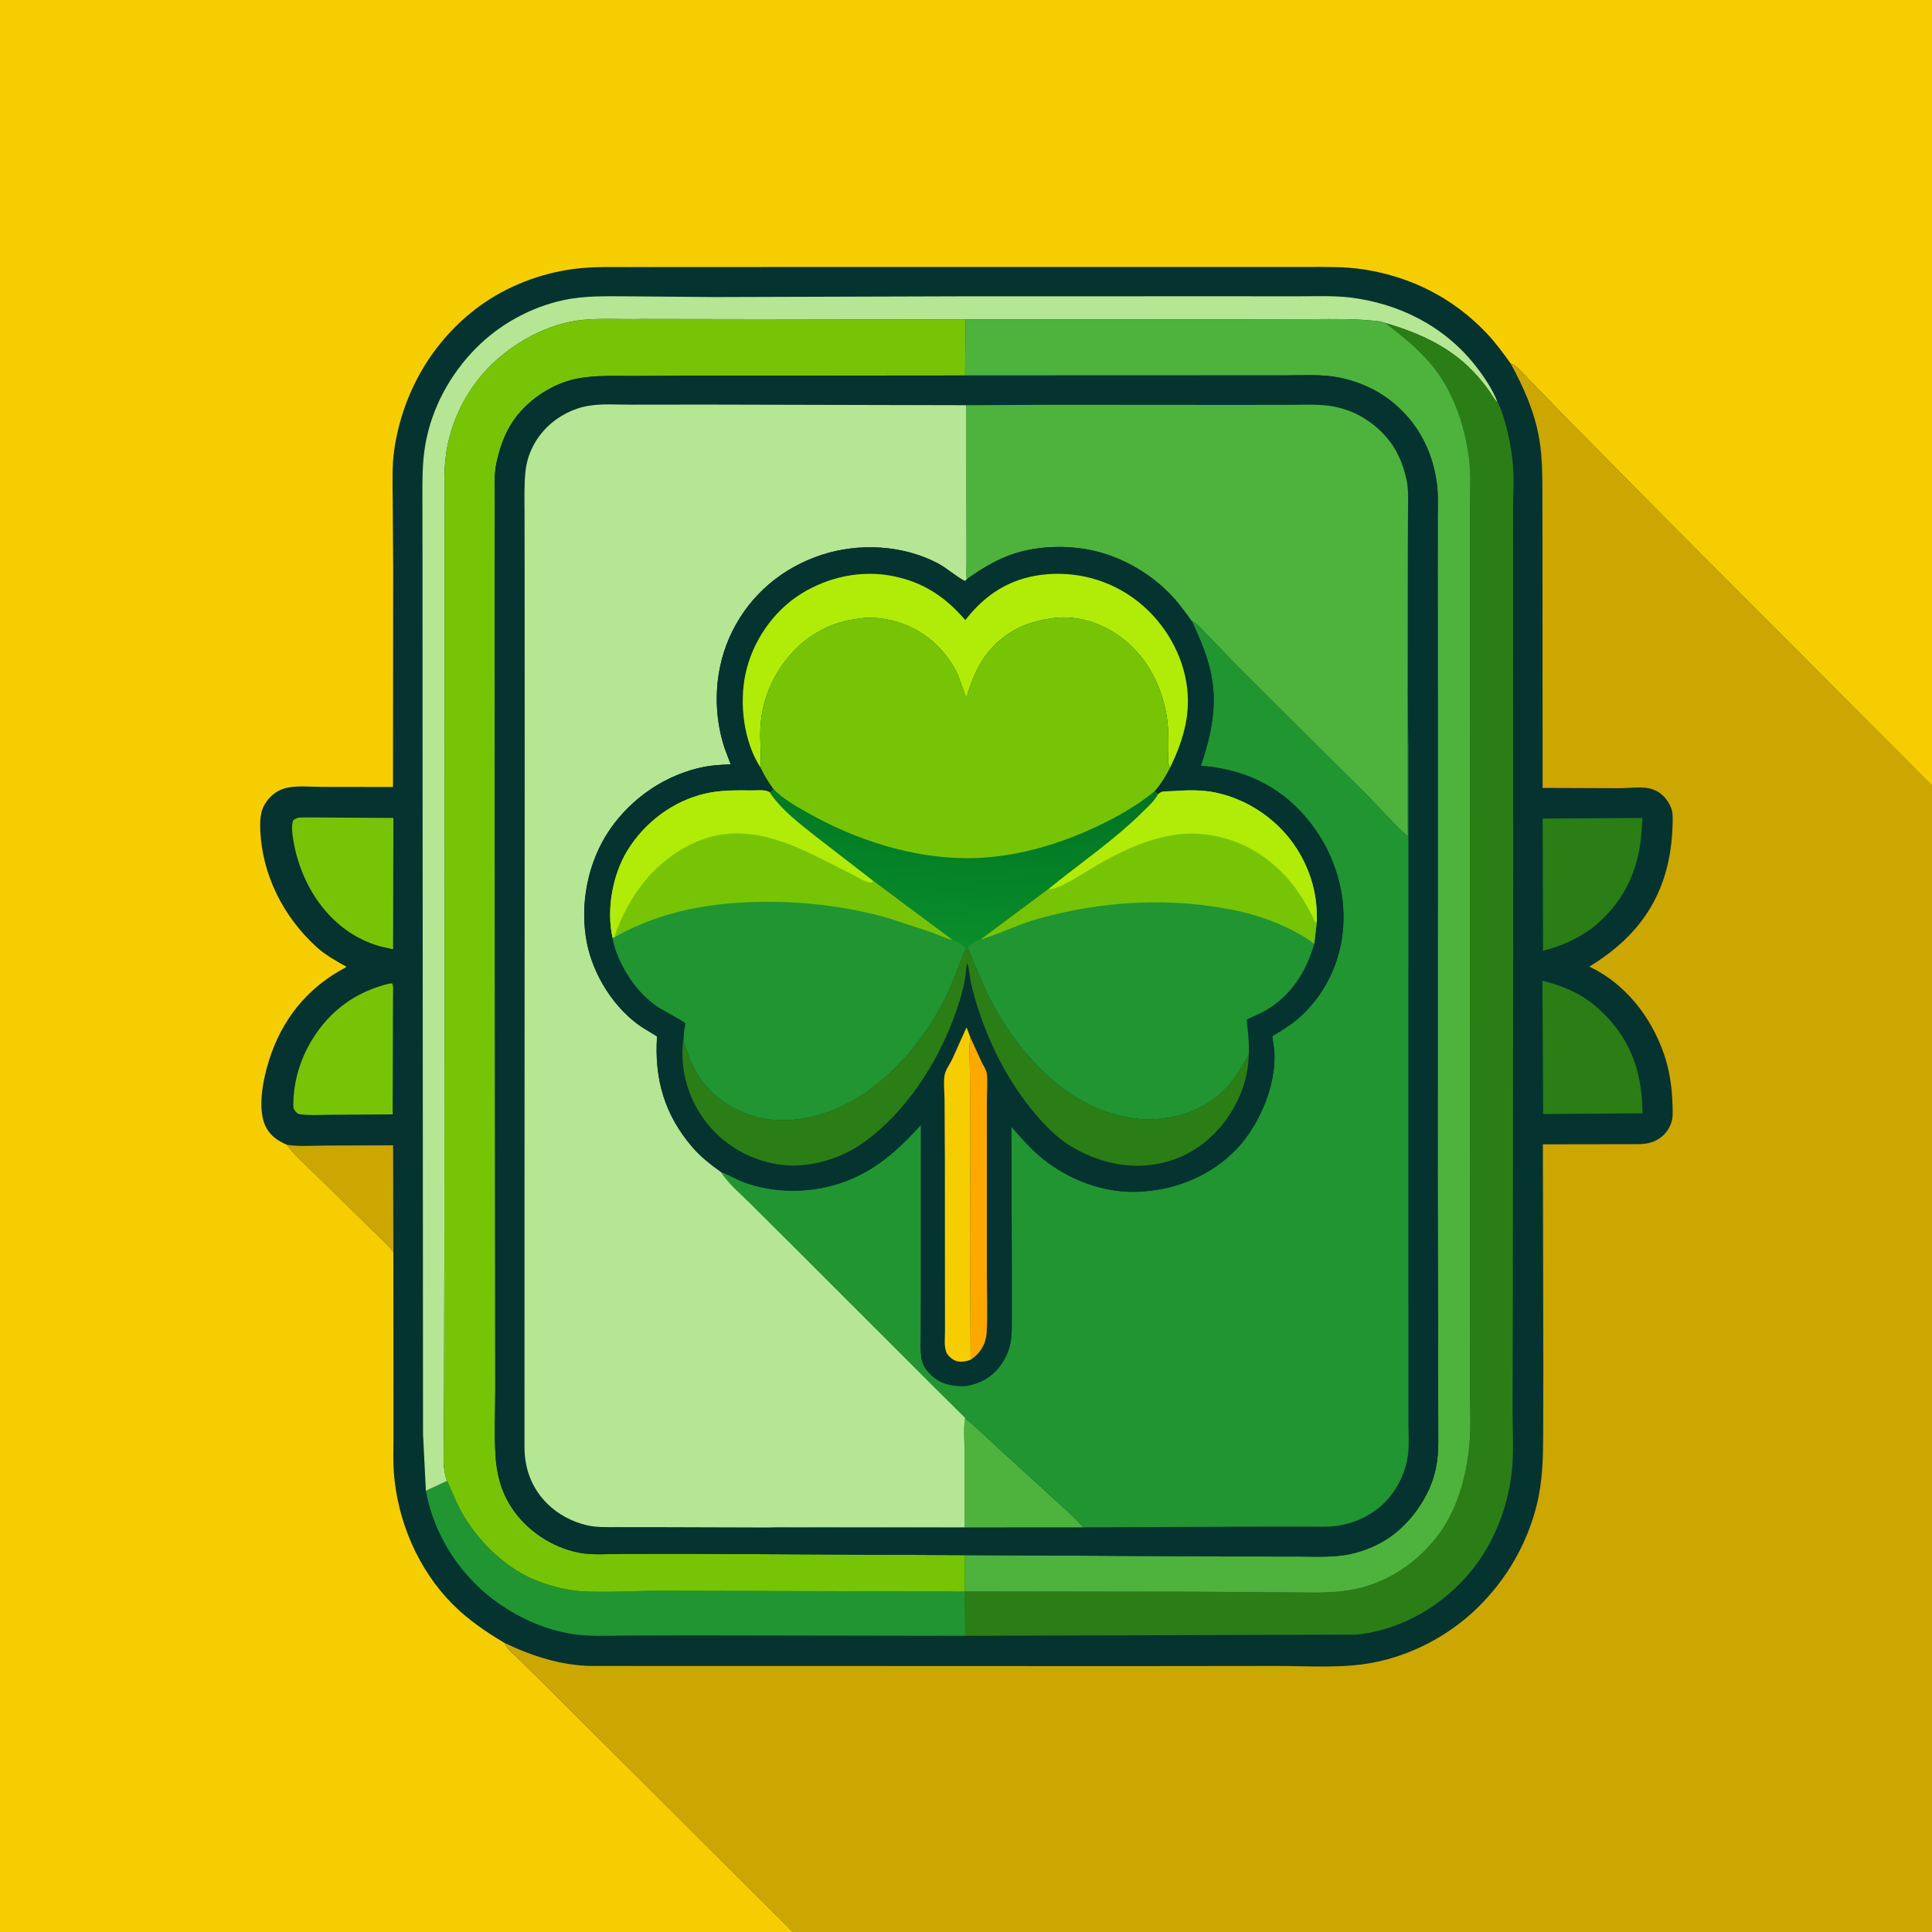
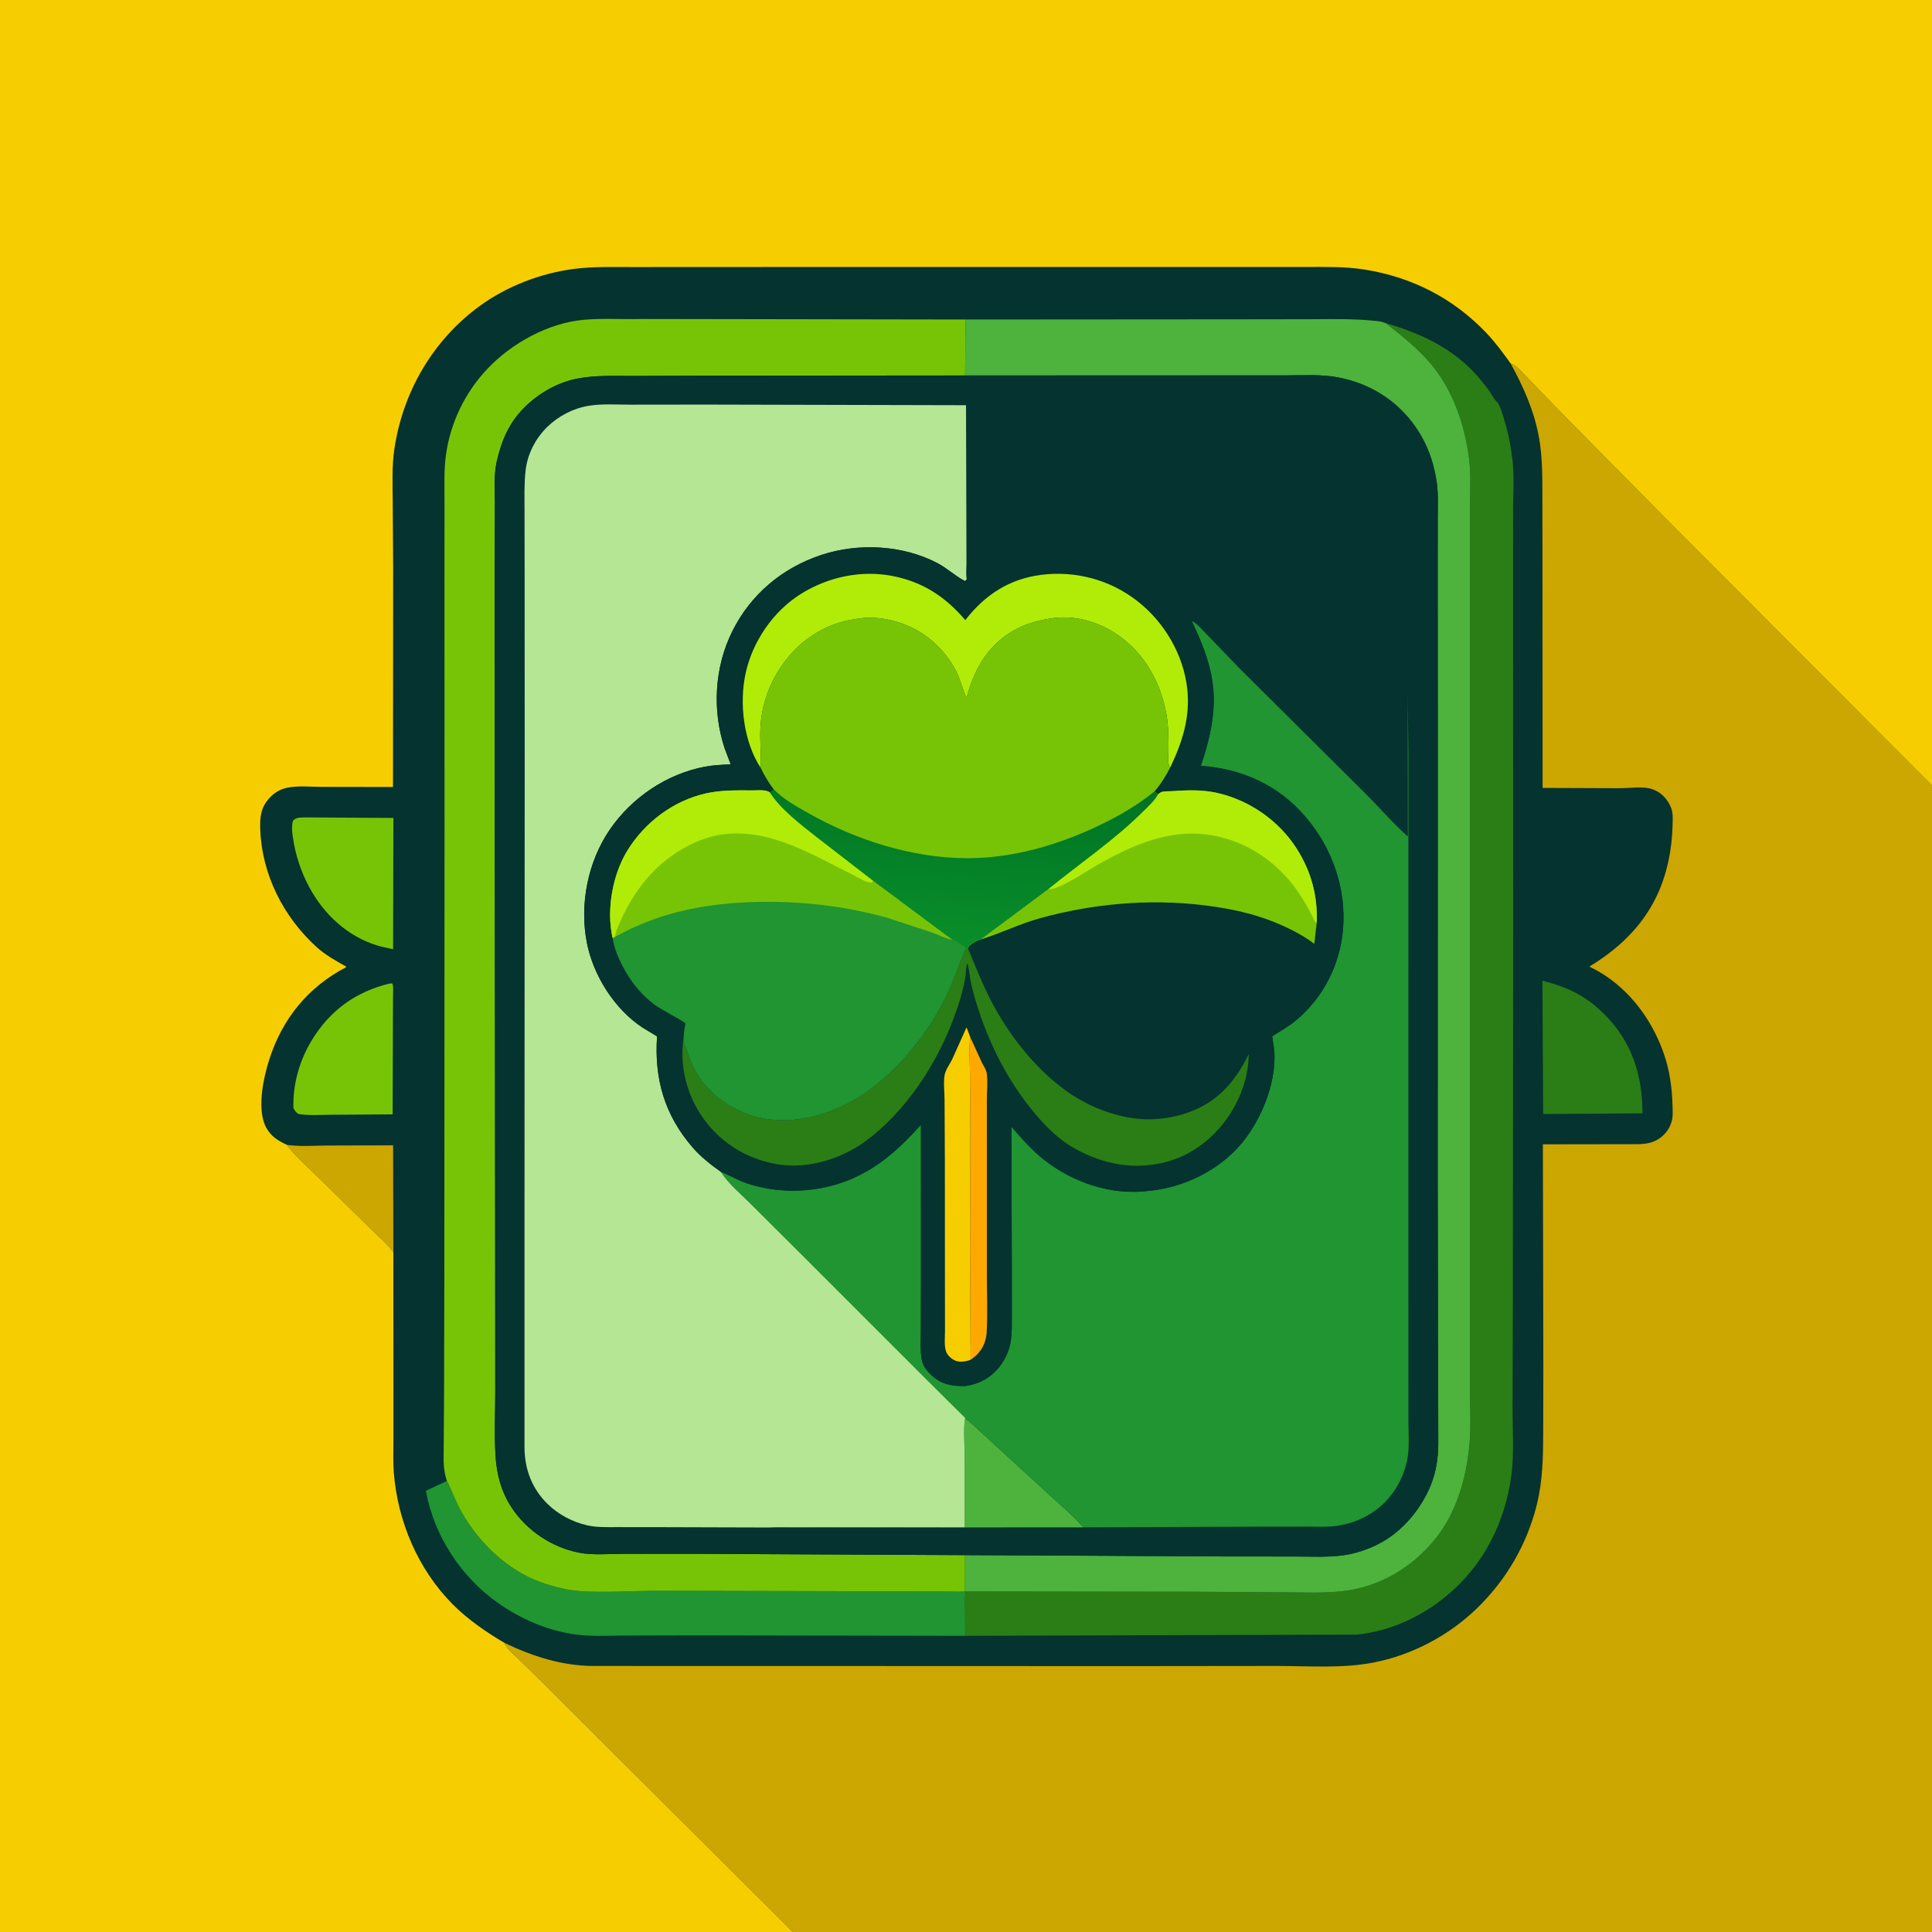
<svg xmlns="http://www.w3.org/2000/svg" version="1.1" style="display: block;" viewBox="0 0 2048 2048" width="1024" height="1024">
  <defs>
    <linearGradient id="Gradient1" gradientUnits="userSpaceOnUse" x1="1023.06" y1="824.048" x2="1007.21" y2="1001.5">
      <stop class="stop0" offset="0" stop-opacity="1" stop-color="rgb(0,115,36)" />
      <stop class="stop1" offset="1" stop-opacity="1" stop-color="rgb(9,142,42)" />
    </linearGradient>
  </defs>
  <path transform="translate(0,0)" fill="rgb(4,51,48)" d="M 840.445 2048 L -0 2048 L -0 -0 L 2048 0 L 2048 832.636 L 2048 2048 L 840.445 2048 z" />
  <path transform="translate(0,0)" fill="rgb(204,166,1)" d="M 304.006 1213.52 L 305.56 1213.75 C 318.351 1215.54 331.88 1214.4 344.781 1214.34 L 416.716 1214.1 L 416.962 1327.61 C 411.174 1319.11 401.467 1311.02 394.092 1303.63 L 333.744 1244.56 C 323.806 1234.75 312.246 1224.8 304.006 1213.52 z" />
-   <path transform="translate(0,0)" fill="rgb(42,126,21)" d="M 1666.37 867.513 L 1741.05 867.052 L 1739.67 887.628 C 1735.34 927.414 1718.92 959.06 1687.42 984.098 C 1670.92 995.763 1655.36 1002.94 1635.7 1007.82 L 1635.26 867.711 L 1666.37 867.513 z" />
  <path transform="translate(0,0)" fill="rgb(119,196,7)" d="M 413.361 1042.5 L 415.852 1042.5 C 417.287 1045.86 416.665 1050.55 416.643 1054.2 L 416.502 1080.05 L 416.221 1181.29 L 350.435 1181.7 C 339.299 1181.77 327.521 1182.65 316.5 1180.93 C 313.532 1179.13 312.597 1177.57 311.053 1174.5 C 310.188 1149.25 317.728 1123.47 330.942 1102 C 350.24 1070.64 377.741 1050.96 413.361 1042.5 z" />
  <path transform="translate(0,0)" fill="rgb(119,196,7)" d="M 325.126 866.477 L 416.992 867.063 L 416.681 1006.24 L 403.709 1003.33 L 400.958 1002.58 C 368.601 993.003 343.234 969.356 327.543 939.929 C 319.274 924.423 313.475 907.082 310.795 889.713 C 309.762 883.016 308.667 876.408 310.691 869.8 C 314.917 865.775 319.444 866.793 325.126 866.477 z" />
  <path transform="translate(0,0)" fill="rgb(42,126,21)" d="M 1635.03 1039.55 C 1661.32 1046.35 1680.74 1055.28 1700.31 1074.76 C 1729.88 1104.19 1740.99 1139.19 1741.09 1180.17 L 1635.82 1180.93 L 1635.03 1039.55 z" />
  <path transform="translate(0,0)" fill="rgb(32,149,50)" d="M 473.798 1569.84 L 474.377 1571.01 C 479.584 1581.68 483.478 1592.58 489.38 1603.02 C 507.563 1635.19 538.002 1664.63 573.188 1677.17 C 587.186 1682.16 602.329 1686 617.228 1686.83 C 643.679 1688.3 671.062 1686.33 697.632 1686.28 L 865.308 1686.65 L 977.285 1686.97 L 1006.71 1687.05 C 1011.81 1687.06 1017.88 1687.69 1022.85 1686.7 L 1023.66 1686.99 C 1022.57 1692.98 1023.03 1699.38 1023.04 1705.47 L 1023.15 1734.04 L 732.796 1733.57 L 661.445 1733.77 C 643.063 1733.9 624.202 1735.04 606 1732.04 C 577.784 1727.38 551.745 1715.83 528.352 1699.52 C 488.831 1671.96 459.97 1627.8 451.451 1580.29 L 473.798 1569.84 z" />
-   <path transform="translate(0,0)" fill="rgb(180,230,148)" d="M 1021.59 314.083 L 1294.22 314.04 L 1377.18 314.074 C 1394.7 314.095 1412.62 313.319 1430.05 315.222 C 1482.37 321.341 1530.64 345.373 1563.72 387.257 C 1572.82 398.778 1582.36 412.836 1587.56 426.679 C 1583.91 423.739 1581.44 418.326 1578.71 414.5 C 1574.78 409.016 1570.47 403.616 1566.02 398.551 C 1539.97 368.94 1505.93 353.333 1468.79 342.477 L 1463.32 340.773 C 1439 337.719 1414.74 338.206 1390.29 338.366 L 1313.37 338.483 L 1023.61 338.684 L 680.725 338.128 C 660.152 338.708 639.296 337.147 618.791 338.997 C 581.093 342.4 542.613 363.689 516.841 390.779 C 493.202 415.627 477.573 447.765 472.795 481.717 C 470.44 498.449 471.226 515.779 471.199 532.654 L 471.153 609.355 L 471.222 873.144 L 471.02 1345.33 L 470.735 1475.2 L 470.259 1549.26 C 470.492 1556.1 471.4 1563.4 473.798 1569.84 L 451.451 1580.29 L 448.429 1520.28 L 447.922 788.918 L 447.877 590.623 L 447.783 529.265 C 447.758 509.871 447.508 491.21 450.754 472.007 C 457.322 433.152 477.119 396.607 504.855 368.782 C 529.958 343.6 562.637 325.607 597.459 318.105 C 620.242 313.196 643.756 314.094 666.925 314.114 L 758.516 314.903 L 1021.59 314.083 z" />
  <path transform="translate(0,0)" fill="rgb(42,126,21)" d="M 1468.79 342.477 C 1505.93 353.333 1539.97 368.94 1566.02 398.551 C 1570.47 403.616 1574.78 409.016 1578.71 414.5 C 1581.44 418.326 1583.91 423.739 1587.56 426.679 C 1590.74 432.071 1592.61 438.516 1594.45 444.479 C 1598.9 458.915 1601.57 473.01 1603.35 488 C 1605.34 504.737 1603.96 523.1 1603.96 540.032 L 1603.93 641.026 L 1604.05 976.438 L 1603.68 1385.09 L 1603.37 1495.59 C 1603.41 1517.28 1604.97 1540.15 1602.4 1561.62 C 1597.99 1598.51 1583.83 1635.19 1560.44 1664.25 C 1530.39 1701.59 1486.04 1727.93 1438.04 1732.78 L 1023.15 1734.04 L 1023.04 1705.47 C 1023.03 1699.38 1022.57 1692.98 1023.66 1686.99 L 1267.46 1687.32 L 1363.4 1687.95 C 1382.83 1688.03 1402.68 1688.9 1422.02 1686.86 C 1462.31 1682.62 1497.52 1661.53 1522.5 1629.99 C 1543.8 1603.1 1554.1 1567.28 1557.47 1533.54 C 1559.58 1512.33 1558.16 1490.02 1558.16 1468.66 L 1558.18 1347.02 L 1558.14 954.385 L 1558.19 633.435 L 1558.21 539.549 C 1558.21 522.087 1559.46 503.344 1557.27 486.053 C 1552.72 450.243 1539.9 412.632 1516.09 384.946 C 1502.26 368.854 1485.47 355.448 1468.79 342.477 z" />
  <path transform="translate(0,0)" fill="rgb(77,179,60)" d="M 1023.61 338.684 L 1313.37 338.483 L 1390.29 338.366 C 1414.74 338.206 1439 337.719 1463.32 340.773 L 1468.79 342.477 C 1485.47 355.448 1502.26 368.854 1516.09 384.946 C 1539.9 412.632 1552.72 450.243 1557.27 486.053 C 1559.46 503.344 1558.21 522.087 1558.21 539.549 L 1558.19 633.435 L 1558.14 954.385 L 1558.18 1347.02 L 1558.16 1468.66 C 1558.16 1490.02 1559.58 1512.33 1557.47 1533.54 C 1554.1 1567.28 1543.8 1603.1 1522.5 1629.99 C 1497.52 1661.53 1462.31 1682.62 1422.02 1686.86 C 1402.68 1688.9 1382.83 1688.03 1363.4 1687.95 L 1267.46 1687.32 L 1023.66 1686.99 L 1022.85 1686.7 L 1022.96 1648.51 L 1133.61 1649.02 L 1296.23 1649.91 L 1373.46 1649.97 C 1390.32 1649.98 1407.7 1650.98 1424.41 1648.62 C 1440.2 1646.4 1457.22 1639.93 1470.61 1631.25 C 1495.03 1615.42 1515.71 1586.28 1521.79 1557.65 L 1522.13 1556 C 1524 1547.15 1524.59 1538.45 1524.63 1529.42 L 1524.01 1250.73 L 1524.13 803.878 L 1524.01 607.116 L 1524.06 549.231 C 1524.06 537.074 1524.75 524.325 1523.11 512.273 C 1519.09 482.619 1507.18 456.385 1485.91 435.097 C 1467.61 416.779 1444.48 405.157 1419.14 400.173 C 1400.99 396.602 1381.94 397.895 1363.5 397.907 L 1291.97 397.933 L 1023.01 398.029 L 1023.61 338.684 z" />
  <path transform="translate(0,0)" fill="rgb(119,196,7)" d="M 680.725 338.128 L 1023.61 338.684 L 1023.01 398.029 L 751.061 398.274 L 671.772 398.52 C 651.746 398.638 631.093 397.474 611.41 401.443 C 590.389 405.682 570.819 417.065 555.719 432.116 C 539.377 448.406 531.33 467.825 526.412 489.961 C 523.374 503.634 524.63 519.274 524.584 533.26 L 524.435 602.312 L 524.476 873.497 L 524.904 1335.79 L 524.998 1473.73 C 525.005 1496.47 523.872 1519.91 525.22 1542.58 C 526.409 1562.59 531.282 1581.28 542.393 1598.16 C 558.393 1622.47 584.85 1640.1 613.32 1645.82 C 627.774 1648.72 644.418 1647.2 659.187 1647.14 L 729.393 1647.06 L 893.048 1647.88 L 1022.96 1648.51 L 1022.85 1686.7 C 1017.88 1687.69 1011.81 1687.06 1006.71 1687.05 L 977.285 1686.97 L 865.308 1686.65 L 697.632 1686.28 C 671.062 1686.33 643.679 1688.3 617.228 1686.83 C 602.329 1686 587.186 1682.16 573.188 1677.17 C 538.002 1664.63 507.563 1635.19 489.38 1603.02 C 483.478 1592.58 479.584 1581.68 474.377 1571.01 L 473.798 1569.84 C 471.4 1563.4 470.492 1556.1 470.259 1549.26 L 470.735 1475.2 L 471.02 1345.33 L 471.222 873.144 L 471.153 609.355 L 471.199 532.654 C 471.226 515.779 470.44 498.449 472.795 481.717 C 477.573 447.765 493.202 415.627 516.841 390.779 C 542.613 363.689 581.093 342.4 618.791 338.997 C 639.296 337.147 660.152 338.708 680.725 338.128 z" />
  <path transform="translate(0,0)" fill="rgb(204,166,1)" d="M 1601.26 385.157 C 1604.84 386.582 1607.22 388.294 1610.01 390.967 L 1657.5 440.048 L 1763.72 547.554 L 2048 832.636 L 2048 2048 L 840.445 2048 L 574.338 1782.78 L 548.146 1757.19 C 543.394 1752.61 537.076 1747.69 534.694 1741.49 C 564.081 1755.55 594.708 1765.56 627.588 1766 L 829.33 1766.02 L 1195.2 1766.15 L 1352.83 1765.98 C 1386.34 1765.95 1422.12 1768.77 1455.09 1762.53 C 1496.31 1754.72 1535.91 1733.83 1565.91 1704.62 C 1596.69 1674.64 1618.37 1637.52 1628.89 1595.83 C 1635.48 1569.68 1635.77 1543.98 1635.85 1517.25 L 1636 1452.15 L 1635.51 1213.03 L 1699.36 1212.93 L 1728.55 1212.88 C 1737.05 1212.85 1745.48 1213.25 1753.5 1209.83 C 1761.21 1206.54 1767.5 1200.3 1770.69 1192.56 L 1771.29 1191.05 C 1773.75 1184.92 1773.12 1177.94 1772.94 1171.43 C 1772.43 1152.71 1769.79 1134.02 1763.54 1116.33 C 1749.72 1077.26 1722.71 1042.65 1684.76 1024.63 C 1715.37 1006.09 1740.78 982.222 1756.3 949.561 C 1767.27 926.472 1772.47 899.8 1773.02 874.309 C 1773.15 868.476 1773.61 861.94 1771.45 856.411 C 1768.16 847.983 1761.86 840.73 1753.36 837.268 L 1752 836.746 C 1742.8 833.121 1726.88 835.589 1716.85 835.536 L 1635.23 835.229 L 1635.09 592.395 L 1634.99 526.423 C 1634.95 505.655 1635.14 485.205 1631.54 464.648 C 1626.51 435.902 1615.13 410.56 1601.26 385.157 z" />
  <path transform="translate(0,0)" fill="rgb(4,51,48)" d="M 1023.01 398.029 L 1291.97 397.933 L 1363.5 397.907 C 1381.94 397.895 1400.99 396.602 1419.14 400.173 C 1444.48 405.157 1467.61 416.779 1485.91 435.097 C 1507.18 456.385 1519.09 482.619 1523.11 512.273 C 1524.75 524.325 1524.06 537.074 1524.06 549.231 L 1524.01 607.116 L 1524.13 803.878 L 1524.01 1250.73 L 1524.63 1529.42 C 1524.59 1538.45 1524 1547.15 1522.13 1556 L 1521.79 1557.65 C 1515.71 1586.28 1495.03 1615.42 1470.61 1631.25 C 1457.22 1639.93 1440.2 1646.4 1424.41 1648.62 C 1407.7 1650.98 1390.32 1649.98 1373.46 1649.97 L 1296.23 1649.91 L 1133.61 1649.02 L 1022.96 1648.51 L 893.048 1647.88 L 729.393 1647.06 L 659.187 1647.14 C 644.418 1647.2 627.774 1648.72 613.32 1645.82 C 584.85 1640.1 558.393 1622.47 542.393 1598.16 C 531.282 1581.28 526.409 1562.59 525.22 1542.58 C 523.872 1519.91 525.005 1496.47 524.998 1473.73 L 524.904 1335.79 L 524.476 873.497 L 524.435 602.312 L 524.584 533.26 C 524.63 519.274 523.374 503.634 526.412 489.961 C 531.33 467.825 539.377 448.406 555.719 432.116 C 570.819 417.065 590.389 405.682 611.41 401.443 C 631.093 397.474 651.746 398.638 671.772 398.52 L 751.061 398.274 L 1023.01 398.029 z" />
  <path transform="translate(0,0)" fill="rgb(77,179,60)" d="M 1023 1503.72 C 1028.94 1507.43 1033.92 1512.86 1039.16 1517.5 L 1081.01 1555.89 L 1117.28 1589.04 C 1127.89 1598.6 1139.06 1608.21 1148.38 1619.06 L 815.923 1619.2 C 823.473 1618.36 831.544 1618.89 839.155 1618.88 L 881.959 1618.87 L 1022.62 1619.08 L 1022.5 1540.6 C 1022.48 1529.37 1021.24 1516.58 1022.74 1505.51 L 1023 1503.72 z" />
-   <path transform="translate(0,0)" fill="rgb(77,179,60)" d="M 1024.03 429.537 L 1114.12 429.075 L 1303.15 429.203 L 1367.4 429.148 C 1382.95 429.131 1399.25 428.054 1414.56 431.105 C 1434.77 435.131 1451.97 444.936 1466.24 459.712 C 1479.64 473.577 1487.25 490.518 1491.1 509.25 C 1493.19 519.419 1492.62 530.034 1492.56 540.361 L 1492.32 583.725 L 1492.21 734.555 L 1492.38 886.752 C 1475.79 872.034 1461.49 855.033 1445.7 839.5 L 1313.41 708.011 L 1277.54 670.694 C 1273.77 666.963 1269.46 661.692 1264.85 659.065 L 1263.29 658.216 C 1262.25 657.695 1260.13 654.025 1259.38 652.991 L 1249.1 639.514 C 1225.08 610.149 1188.42 588.364 1150.86 582.12 C 1124.85 577.796 1095.16 579.369 1070.33 588.534 C 1053.96 594.576 1039 603.884 1024.84 613.957 C 1023.68 609.237 1024.48 602.95 1024.47 598 L 1024.42 565.277 L 1024.03 429.537 z" />
  <path transform="translate(0,0)" fill="rgb(32,149,50)" d="M 1263.29 658.216 L 1264.85 659.065 C 1269.46 661.692 1273.77 666.963 1277.54 670.694 L 1313.41 708.011 L 1445.7 839.5 C 1461.49 855.033 1475.79 872.034 1492.38 886.752 L 1492.21 734.555 L 1492.96 796.827 L 1492.96 913.822 L 1492.94 1246.1 L 1492.96 1448.25 L 1492.99 1507.74 C 1493.04 1518.56 1493.87 1530.2 1492.69 1540.91 C 1490.74 1558.67 1482.44 1576.7 1470.46 1589.9 C 1456.95 1604.79 1438.29 1614.21 1418.5 1617.23 L 1417 1617.47 C 1406.93 1618.96 1395.95 1618.24 1385.77 1618.27 L 1332.61 1618.33 L 1148.38 1619.06 C 1139.06 1608.21 1127.89 1598.6 1117.28 1589.04 L 1081.01 1555.89 L 1039.16 1517.5 C 1033.92 1512.86 1028.94 1507.43 1023 1503.72 L 1023.19 1503.08 L 985.956 1466.12 L 847.976 1328.19 L 795.188 1275.62 C 785.083 1265.55 771.533 1254.23 764.089 1242.16 C 773.514 1245.8 782.045 1251.14 791.764 1254.39 C 828.178 1266.55 869.514 1264.41 904.606 1248.82 C 934.151 1235.7 954.83 1215.83 976.257 1192.36 L 976.268 1362.64 L 976.122 1411.46 C 976.101 1421.25 975.39 1431.51 977.063 1441.18 C 978.133 1447.36 982.046 1452.63 986.431 1456.91 C 997.019 1467.24 1008.55 1469.56 1022.76 1469.18 L 1024.37 1469.12 C 1036.25 1467.1 1046.5 1462.41 1055.06 1453.81 C 1063.46 1445.39 1069.5 1433.74 1071.42 1421.95 C 1072.9 1412.91 1072.48 1403.11 1072.56 1393.97 L 1072.55 1344.92 L 1072.09 1194.34 C 1083.1 1206.94 1093.92 1219.42 1107.18 1229.75 C 1138.08 1253.8 1178.28 1267.36 1217.58 1262.41 L 1224.64 1261.53 C 1261.15 1256.55 1298.07 1236.62 1320.28 1206.79 C 1338 1182.99 1350.85 1150.94 1351.05 1121.01 C 1351.1 1113.52 1349.7 1105.84 1348.6 1098.44 C 1357.37 1093 1366.44 1087.8 1374.38 1081.15 C 1402.91 1057.27 1420.47 1022.27 1423.62 985.321 C 1427.32 941.996 1412.26 899.121 1384.16 866.16 C 1355.22 832.22 1316.8 815.043 1272.96 811.775 C 1282.57 783.435 1289.55 753.725 1285.36 723.643 C 1282 699.547 1273.35 680.05 1263.29 658.216 z" />
  <path transform="translate(0,0)" fill="rgb(180,230,148)" d="M 815.923 1619.2 L 690.238 1618.83 L 652.588 1618.82 C 642.639 1618.81 632.268 1619.15 622.5 1616.93 C 606.958 1613.39 591.936 1605.52 580.524 1594.34 C 563.958 1578.11 556.183 1557.61 555.98 1534.61 L 555.995 1267.17 L 556.185 815.658 L 556.119 605.915 L 556.022 542.094 C 556.015 527.572 555.504 512.955 557.173 498.508 C 559.162 481.288 567.552 464.991 579.847 452.841 C 591.833 440.996 607.48 432.874 624.127 430.146 C 638.593 427.775 654.292 428.997 668.965 428.968 L 747.712 428.874 L 1024.03 429.537 L 1024.42 565.277 L 1024.47 598 C 1024.48 602.95 1023.68 609.237 1024.84 613.957 L 1023 616.013 C 1012.78 610.845 1004.11 602.344 993.709 596.912 C 956.776 577.632 910.106 575.253 870.703 588.262 C 829.334 601.92 795.911 629.901 776.396 668.938 C 757.376 706.984 754.75 752.892 768.141 793.16 L 774.515 810.124 C 765.308 810.701 756.076 811.038 747 812.769 C 706.614 820.47 669.73 845.432 646.53 879.25 C 623.08 913.434 614.2 958.586 622.075 999.192 C 628.798 1033.86 651.299 1069.61 680.997 1089.21 L 696.504 1098.62 C 693.456 1143.8 704.48 1182.22 734.618 1216.78 C 743.126 1226.53 753.576 1234.68 764.089 1242.16 C 771.533 1254.23 785.083 1265.55 795.188 1275.62 L 847.976 1328.19 L 985.956 1466.12 L 1023.19 1503.08 L 1023 1503.72 L 1022.74 1505.51 C 1021.24 1516.58 1022.48 1529.37 1022.5 1540.6 L 1022.62 1619.08 L 881.959 1618.87 L 839.155 1618.88 C 831.544 1618.89 823.473 1618.36 815.923 1619.2 z" />
  <path transform="translate(0,0)" fill="rgb(4,51,48)" d="M 1024.84 613.957 C 1039 603.884 1053.96 594.576 1070.33 588.534 C 1095.16 579.369 1124.85 577.796 1150.86 582.12 C 1188.42 588.364 1225.08 610.149 1249.1 639.514 L 1259.38 652.991 C 1260.13 654.025 1262.25 657.695 1263.29 658.216 C 1273.35 680.05 1282 699.547 1285.36 723.643 C 1289.55 753.725 1282.57 783.435 1272.96 811.775 C 1316.8 815.043 1355.22 832.22 1384.16 866.16 C 1412.26 899.121 1427.32 941.996 1423.62 985.321 C 1420.47 1022.27 1402.91 1057.27 1374.38 1081.15 C 1366.44 1087.8 1357.37 1093 1348.6 1098.44 C 1349.7 1105.84 1351.1 1113.52 1351.05 1121.01 C 1350.85 1150.94 1338 1182.99 1320.28 1206.79 C 1298.07 1236.62 1261.15 1256.55 1224.64 1261.53 L 1217.58 1262.41 C 1178.28 1267.36 1138.08 1253.8 1107.18 1229.75 C 1093.92 1219.42 1083.1 1206.94 1072.09 1194.34 L 1072.55 1344.92 L 1072.56 1393.97 C 1072.48 1403.11 1072.9 1412.91 1071.42 1421.95 C 1069.5 1433.74 1063.46 1445.39 1055.06 1453.81 C 1046.5 1462.41 1036.25 1467.1 1024.37 1469.12 L 1022.76 1469.18 C 1008.55 1469.56 997.019 1467.24 986.431 1456.91 C 982.046 1452.63 978.133 1447.36 977.063 1441.18 C 975.39 1431.51 976.101 1421.25 976.122 1411.46 L 976.268 1362.64 L 976.257 1192.36 C 954.83 1215.83 934.151 1235.7 904.606 1248.82 C 869.514 1264.41 828.178 1266.55 791.764 1254.39 C 782.045 1251.14 773.514 1245.8 764.089 1242.16 C 753.576 1234.68 743.126 1226.53 734.618 1216.78 C 704.48 1182.22 693.456 1143.8 696.504 1098.62 L 680.997 1089.21 C 651.299 1069.61 628.798 1033.86 622.075 999.192 C 614.2 958.586 623.08 913.434 646.53 879.25 C 669.73 845.432 706.614 820.47 747 812.769 C 756.076 811.038 765.308 810.701 774.515 810.124 L 768.141 793.16 C 754.75 752.892 757.376 706.984 776.396 668.938 C 795.911 629.901 829.334 601.92 870.703 588.262 C 910.106 575.253 956.776 577.632 993.709 596.912 C 1004.11 602.344 1012.78 610.845 1023 616.013 L 1024.84 613.957 z" />
  <path transform="translate(0,0)" fill="rgb(254,168,0)" d="M 1028.7 1099.8 L 1040.77 1126.23 C 1042.52 1129.86 1045.35 1133.53 1045.97 1137.58 C 1047.28 1146.23 1046.11 1156.8 1046.12 1165.67 L 1046.15 1230.91 L 1046.14 1351.32 C 1046.13 1371.72 1047.08 1392.65 1045.87 1413 C 1045.64 1416.81 1044.71 1420.55 1043.38 1424.12 C 1040.82 1431.02 1035.13 1437.48 1028.89 1441.39 L 1028.24 1324.91 L 1028.58 1195.71 L 1028.12 1133.34 C 1028.03 1122.66 1026.7 1110.27 1028.7 1099.8 z" />
  <path transform="translate(0,0)" fill="rgb(246,206,0)" d="M 1028.89 1441.39 C 1024.26 1443.24 1017.92 1444.31 1013.14 1442.52 C 1009.13 1441.02 1004.59 1437.13 1003.03 1433.09 C 1000.61 1426.8 1001.75 1417.68 1001.72 1410.94 L 1001.67 1365.16 L 1001.58 1229.49 L 1001.27 1165.84 C 1001.23 1157.76 999.971 1147.29 1001.37 1139.43 C 1002.32 1134.08 1007.05 1127.7 1009.46 1122.69 L 1024.56 1089.05 L 1028.7 1099.8 C 1026.7 1110.27 1028.03 1122.66 1028.12 1133.34 L 1028.58 1195.71 L 1028.24 1324.91 L 1028.89 1441.39 z" />
  <path transform="translate(0,0)" fill="rgb(176,236,8)" d="M 806.411 814.032 C 788.236 786.397 783.484 745.799 790.32 714 C 797.61 680.092 819.498 648.11 848.81 629.678 C 877.647 611.546 913.384 603.885 947 610.748 C 979.005 617.282 1002.07 632.674 1023.27 657.304 C 1044.06 630.537 1069.75 613.712 1103.72 609.369 C 1140.32 604.688 1177.17 614.678 1206.24 637.619 C 1234.63 660.016 1254.65 694.247 1258.55 730.425 C 1261.79 760.433 1253.24 787.236 1240.29 813.878 C 1237.23 809.092 1238.65 799.317 1238.64 793.779 C 1238.64 783.75 1238.62 773.249 1237.33 763.303 C 1232.93 729.55 1216.61 696.883 1189.13 676.128 C 1167.86 660.069 1140.82 651.32 1114.11 655.507 C 1095.94 658.356 1081.05 663.04 1066 673.865 C 1042.98 690.422 1031.67 713.684 1024.42 740.272 L 1015.48 715.469 C 1003.86 690.639 982.829 670.395 956.791 661.185 L 955.214 660.642 C 941.076 655.69 925.813 653.545 910.896 655.571 C 887.866 658.7 870.489 665.744 852.065 680.168 L 847.217 684.228 C 822.945 707.026 807.869 737.673 806.064 771.161 C 805.325 784.893 806.963 798.679 806.489 812.284 L 806.411 814.032 z" />
  <path transform="translate(0,0)" fill="rgb(42,126,21)" d="M 1023.53 1005.96 L 1025.98 1005.04 C 1034.13 1024.62 1042.36 1045.68 1052.35 1064.3 C 1076.04 1108.45 1114.9 1154.62 1162.19 1174.31 C 1175.29 1179.77 1187.76 1183.42 1201.82 1185.42 C 1230.59 1189.51 1264.56 1182.02 1287.76 1164.14 C 1303.89 1151.72 1314.95 1135.34 1323.84 1117.26 C 1323.38 1136.84 1318.48 1154.57 1309.25 1171.86 C 1294.55 1199.37 1269.43 1222 1239.26 1230.85 C 1204.06 1241.17 1169.4 1234.62 1138.12 1216.83 C 1122.85 1208.15 1110.13 1195.67 1098.78 1182.43 C 1068.92 1147.6 1048.04 1106.23 1034.72 1062.47 C 1032.34 1054.66 1030.07 1046.55 1028.61 1038.51 C 1027.55 1032.68 1027.24 1026.75 1025.61 1021.05 C 1023.68 1024.53 1024.11 1030.31 1023.51 1034.34 C 1021.23 1049.6 1016.4 1064.56 1011.06 1079 C 992.749 1128.43 960.086 1178.39 917.3 1209.85 C 891.888 1228.53 856.528 1239.37 825.01 1234.32 C 792.997 1229.18 765.031 1212.49 745.981 1186.13 C 727.752 1160.91 719.957 1129.44 724.798 1098.59 C 724.782 1101.73 724.557 1104.91 725.922 1107.81 C 727.887 1111.98 728.984 1116.47 730.6 1120.79 C 740.63 1147.61 759.7 1166.67 785.711 1178.28 C 817.403 1192.43 852.043 1189.06 883.707 1176.45 C 934.804 1156.09 977.704 1106.67 1001.82 1058.42 C 1010.4 1041.26 1016.14 1023.56 1023.53 1005.96 z" />
-   <path transform="translate(0,0)" fill="rgb(32,149,50)" d="M 1227.34 842.128 C 1228.41 841.443 1230.33 839.795 1231.46 839.483 C 1234.53 838.632 1239.25 838.877 1242.51 838.651 C 1258.1 837.567 1273.99 836.984 1289.35 840.336 C 1324.05 847.907 1355.6 869.752 1374.68 899.779 C 1389.89 923.728 1396.81 949.457 1395.8 977.767 L 1393.22 1000.49 C 1384.25 1031.03 1367.65 1057.11 1339.03 1072.55 L 1321.57 1080.82 C 1322.8 1092.96 1324.35 1105.04 1323.84 1117.26 C 1314.95 1135.34 1303.89 1151.72 1287.76 1164.14 C 1264.56 1182.02 1230.59 1189.51 1201.82 1185.42 C 1187.76 1183.42 1175.29 1179.77 1162.19 1174.31 C 1114.9 1154.62 1076.04 1108.45 1052.35 1064.3 C 1042.36 1045.68 1034.13 1024.62 1025.98 1005.04 L 1026.85 1003.52 C 1029.35 1000.53 1035.38 996.946 1039.14 996.048 L 1111.11 942.475 C 1144.6 915.192 1181.47 890.32 1212.07 859.765 C 1217.27 854.57 1223.97 848.682 1227.34 842.128 z" />
  <path transform="translate(0,0)" fill="rgb(119,196,7)" d="M 1227.34 842.128 C 1228.41 841.443 1230.33 839.795 1231.46 839.483 C 1234.53 838.632 1239.25 838.877 1242.51 838.651 C 1258.1 837.567 1273.99 836.984 1289.35 840.336 C 1324.05 847.907 1355.6 869.752 1374.68 899.779 C 1389.89 923.728 1396.81 949.457 1395.8 977.767 L 1393.22 1000.49 C 1386.08 995 1378.5 990.593 1370.51 986.468 C 1339.83 970.626 1308.6 963.42 1274.54 959.413 C 1217.04 952.648 1158.18 958.012 1102.41 973.376 C 1080.86 979.312 1061.08 989.222 1039.96 995.8 L 1039.14 996.048 L 1111.11 942.475 C 1144.6 915.192 1181.47 890.32 1212.07 859.765 C 1217.27 854.57 1223.97 848.682 1227.34 842.128 z" />
  <path transform="translate(0,0)" fill="rgb(176,236,8)" d="M 1227.34 842.128 C 1228.41 841.443 1230.33 839.795 1231.46 839.483 C 1234.53 838.632 1239.25 838.877 1242.51 838.651 C 1258.1 837.567 1273.99 836.984 1289.35 840.336 C 1324.05 847.907 1355.6 869.752 1374.68 899.779 C 1389.89 923.728 1396.81 949.457 1395.8 977.767 C 1393.65 977.577 1394.55 978.082 1393.45 975.818 C 1385.64 959.854 1376.26 943.82 1364.39 930.513 C 1334.21 896.678 1289.91 878.202 1244.5 885.068 C 1215.58 889.441 1188.17 902.563 1163 916.956 C 1152.69 922.851 1122.57 943.294 1112.06 942.562 L 1111.11 942.475 C 1144.6 915.192 1181.47 890.32 1212.07 859.765 C 1217.27 854.57 1223.97 848.682 1227.34 842.128 z" />
  <path transform="translate(0,0)" fill="rgb(32,149,50)" d="M 649.333 994.118 C 642.706 964.515 649.258 927.316 665.159 901.5 C 683.593 871.573 713.802 848.831 748.258 841.079 C 764.795 837.359 781.223 837.791 798.044 837.894 C 803.883 837.93 811.121 836.825 816.025 839.897 C 827.758 857.974 847.952 873.239 864.69 886.501 L 925.809 933.752 L 1009.84 996.348 C 1014.18 997.326 1019.16 1002.01 1022.93 1004.57 L 1023.53 1005.96 C 1016.14 1023.56 1010.4 1041.26 1001.82 1058.42 C 977.704 1106.67 934.804 1156.09 883.707 1176.45 C 852.043 1189.06 817.403 1192.43 785.711 1178.28 C 759.7 1166.67 740.63 1147.61 730.6 1120.79 C 728.984 1116.47 727.887 1111.98 725.922 1107.81 C 724.557 1104.91 724.782 1101.73 724.798 1098.59 C 724.888 1093.95 725.84 1089.35 726.583 1084.78 C 725.771 1083.16 699.464 1069.13 695 1065.88 C 677.223 1052.92 664.467 1035.19 655.685 1015.21 C 652.731 1008.48 650.48 1001.38 649.333 994.118 z" />
  <path transform="translate(0,0)" fill="rgb(119,196,7)" d="M 649.333 994.118 C 642.706 964.515 649.258 927.316 665.159 901.5 C 683.593 871.573 713.802 848.831 748.258 841.079 C 764.795 837.359 781.223 837.791 798.044 837.894 C 803.883 837.93 811.121 836.825 816.025 839.897 C 827.758 857.974 847.952 873.239 864.69 886.501 L 925.809 933.752 L 1009.84 996.348 C 1002.23 994.934 994.238 990.74 986.909 988.089 L 940.204 972.781 C 899.332 961.437 857.131 956.046 814.726 955.971 C 757.375 955.869 702.229 964.81 651.726 993.275 L 649.333 994.118 z" />
  <path transform="translate(0,0)" fill="rgb(176,236,8)" d="M 649.333 994.118 C 642.706 964.515 649.258 927.316 665.159 901.5 C 683.593 871.573 713.802 848.831 748.258 841.079 C 764.795 837.359 781.223 837.791 798.044 837.894 C 803.883 837.93 811.121 836.825 816.025 839.897 C 827.758 857.974 847.952 873.239 864.69 886.501 L 925.809 933.752 L 924 935.7 C 917.227 935.454 908.96 929.666 902.794 926.626 C 861.132 906.085 817.999 879.282 769.703 884.02 C 736.969 887.231 704.273 908.471 683.777 933.602 C 673.258 946.501 664.41 961.134 657.746 976.383 C 655.375 981.809 652.561 987.36 651.726 993.275 L 649.333 994.118 z" />
  <path transform="translate(0,0)" fill="rgb(119,196,7)" d="M 806.411 814.032 L 806.489 812.284 C 806.963 798.679 805.325 784.893 806.064 771.161 C 807.869 737.673 822.945 707.026 847.217 684.228 L 852.065 680.168 C 870.489 665.744 887.866 658.7 910.896 655.571 C 925.813 653.545 941.076 655.69 955.214 660.642 L 956.791 661.185 C 982.829 670.395 1003.86 690.639 1015.48 715.469 L 1024.42 740.272 C 1031.67 713.684 1042.98 690.422 1066 673.865 C 1081.05 663.04 1095.94 658.356 1114.11 655.507 C 1140.82 651.32 1167.86 660.069 1189.13 676.128 C 1216.61 696.883 1232.93 729.55 1237.33 763.303 C 1238.62 773.249 1238.64 783.75 1238.64 793.779 C 1238.65 799.317 1237.23 809.092 1240.29 813.878 C 1235.53 823.098 1230.75 830.976 1223.88 838.783 C 1225.01 839.958 1226.08 841.097 1227.34 842.128 C 1223.97 848.682 1217.27 854.57 1212.07 859.765 C 1181.47 890.32 1144.6 915.192 1111.11 942.475 L 1039.14 996.048 C 1035.38 996.946 1029.35 1000.53 1026.85 1003.52 L 1025.98 1005.04 L 1023.53 1005.96 L 1022.93 1004.57 C 1019.16 1002.01 1014.18 997.326 1009.84 996.348 L 925.809 933.752 L 864.69 886.501 C 847.952 873.239 827.758 857.974 816.025 839.897 C 818.122 839.252 818.656 838.268 820.16 836.727 C 814.896 829.686 810.131 821.999 806.411 814.032 z" />
  <path transform="translate(0,0)" fill="url(#Gradient1)" d="M 820.16 836.727 C 830.533 847.162 843.81 854.625 856.562 861.815 C 907.095 890.308 965.941 909.363 1024.33 909.714 C 1072.8 910.006 1121.68 895.835 1165.1 874.998 C 1186.04 864.949 1205.91 853.597 1223.88 838.783 C 1225.01 839.958 1226.08 841.097 1227.34 842.128 C 1223.97 848.682 1217.27 854.57 1212.07 859.765 C 1181.47 890.32 1144.6 915.192 1111.11 942.475 L 1039.14 996.048 C 1035.38 996.946 1029.35 1000.53 1026.85 1003.52 L 1025.98 1005.04 L 1023.53 1005.96 L 1022.93 1004.57 C 1019.16 1002.01 1014.18 997.326 1009.84 996.348 L 925.809 933.752 L 864.69 886.501 C 847.952 873.239 827.758 857.974 816.025 839.897 C 818.122 839.252 818.656 838.268 820.16 836.727 z" />
  <path transform="translate(0,0)" fill="rgb(246,206,0)" d="M 840.445 2048 L -0 2048 L -0 -0 L 2048 0 L 2048 832.636 L 1763.72 547.554 L 1657.5 440.048 L 1610.01 390.967 C 1607.22 388.294 1604.84 386.582 1601.26 385.157 C 1593.18 373.993 1585.03 362.811 1575.5 352.817 C 1540.29 315.896 1496.37 293.587 1446.1 285.661 C 1425.32 282.383 1404.23 283.028 1383.26 283.008 L 1307.61 282.99 L 1040.22 282.992 L 753.986 283.042 L 670.949 283.105 C 650.26 283.122 629.583 282.406 609.018 284.987 C 573.487 289.446 537.1 303.41 508.186 324.593 C 458.572 360.942 426.81 415.889 417.982 476.531 C 415.404 494.246 416.157 512.24 416.283 530.084 L 416.773 601.136 L 416.592 834.238 L 341.491 834.124 C 329.849 834.121 315.872 832.642 304.5 834.995 C 297.597 836.424 291.398 839.887 286.5 844.966 C 276.315 855.528 275.35 865.905 275.898 879.762 C 277.781 927.401 300.548 972 335.5 1003.83 C 344.547 1012.07 356.236 1018.73 366.929 1024.61 L 366.741 1025.38 C 326.326 1046.4 298.915 1080.37 285.206 1123.86 C 279.032 1143.44 272.057 1176.39 282.146 1195.22 C 287.164 1204.58 294.684 1209.22 304.006 1213.52 C 312.246 1224.8 323.806 1234.75 333.744 1244.56 L 394.092 1303.63 C 401.467 1311.02 411.174 1319.11 416.962 1327.61 L 417.075 1468.24 L 417.06 1526.67 C 417.056 1537.76 416.601 1549.13 417.411 1560.2 C 421.212 1612.11 443.052 1663.58 479.902 1700.65 C 495.743 1716.59 515.326 1730.09 534.694 1741.49 C 537.076 1747.69 543.394 1752.61 548.146 1757.19 L 574.338 1782.78 L 840.445 2048 z" />
</svg>